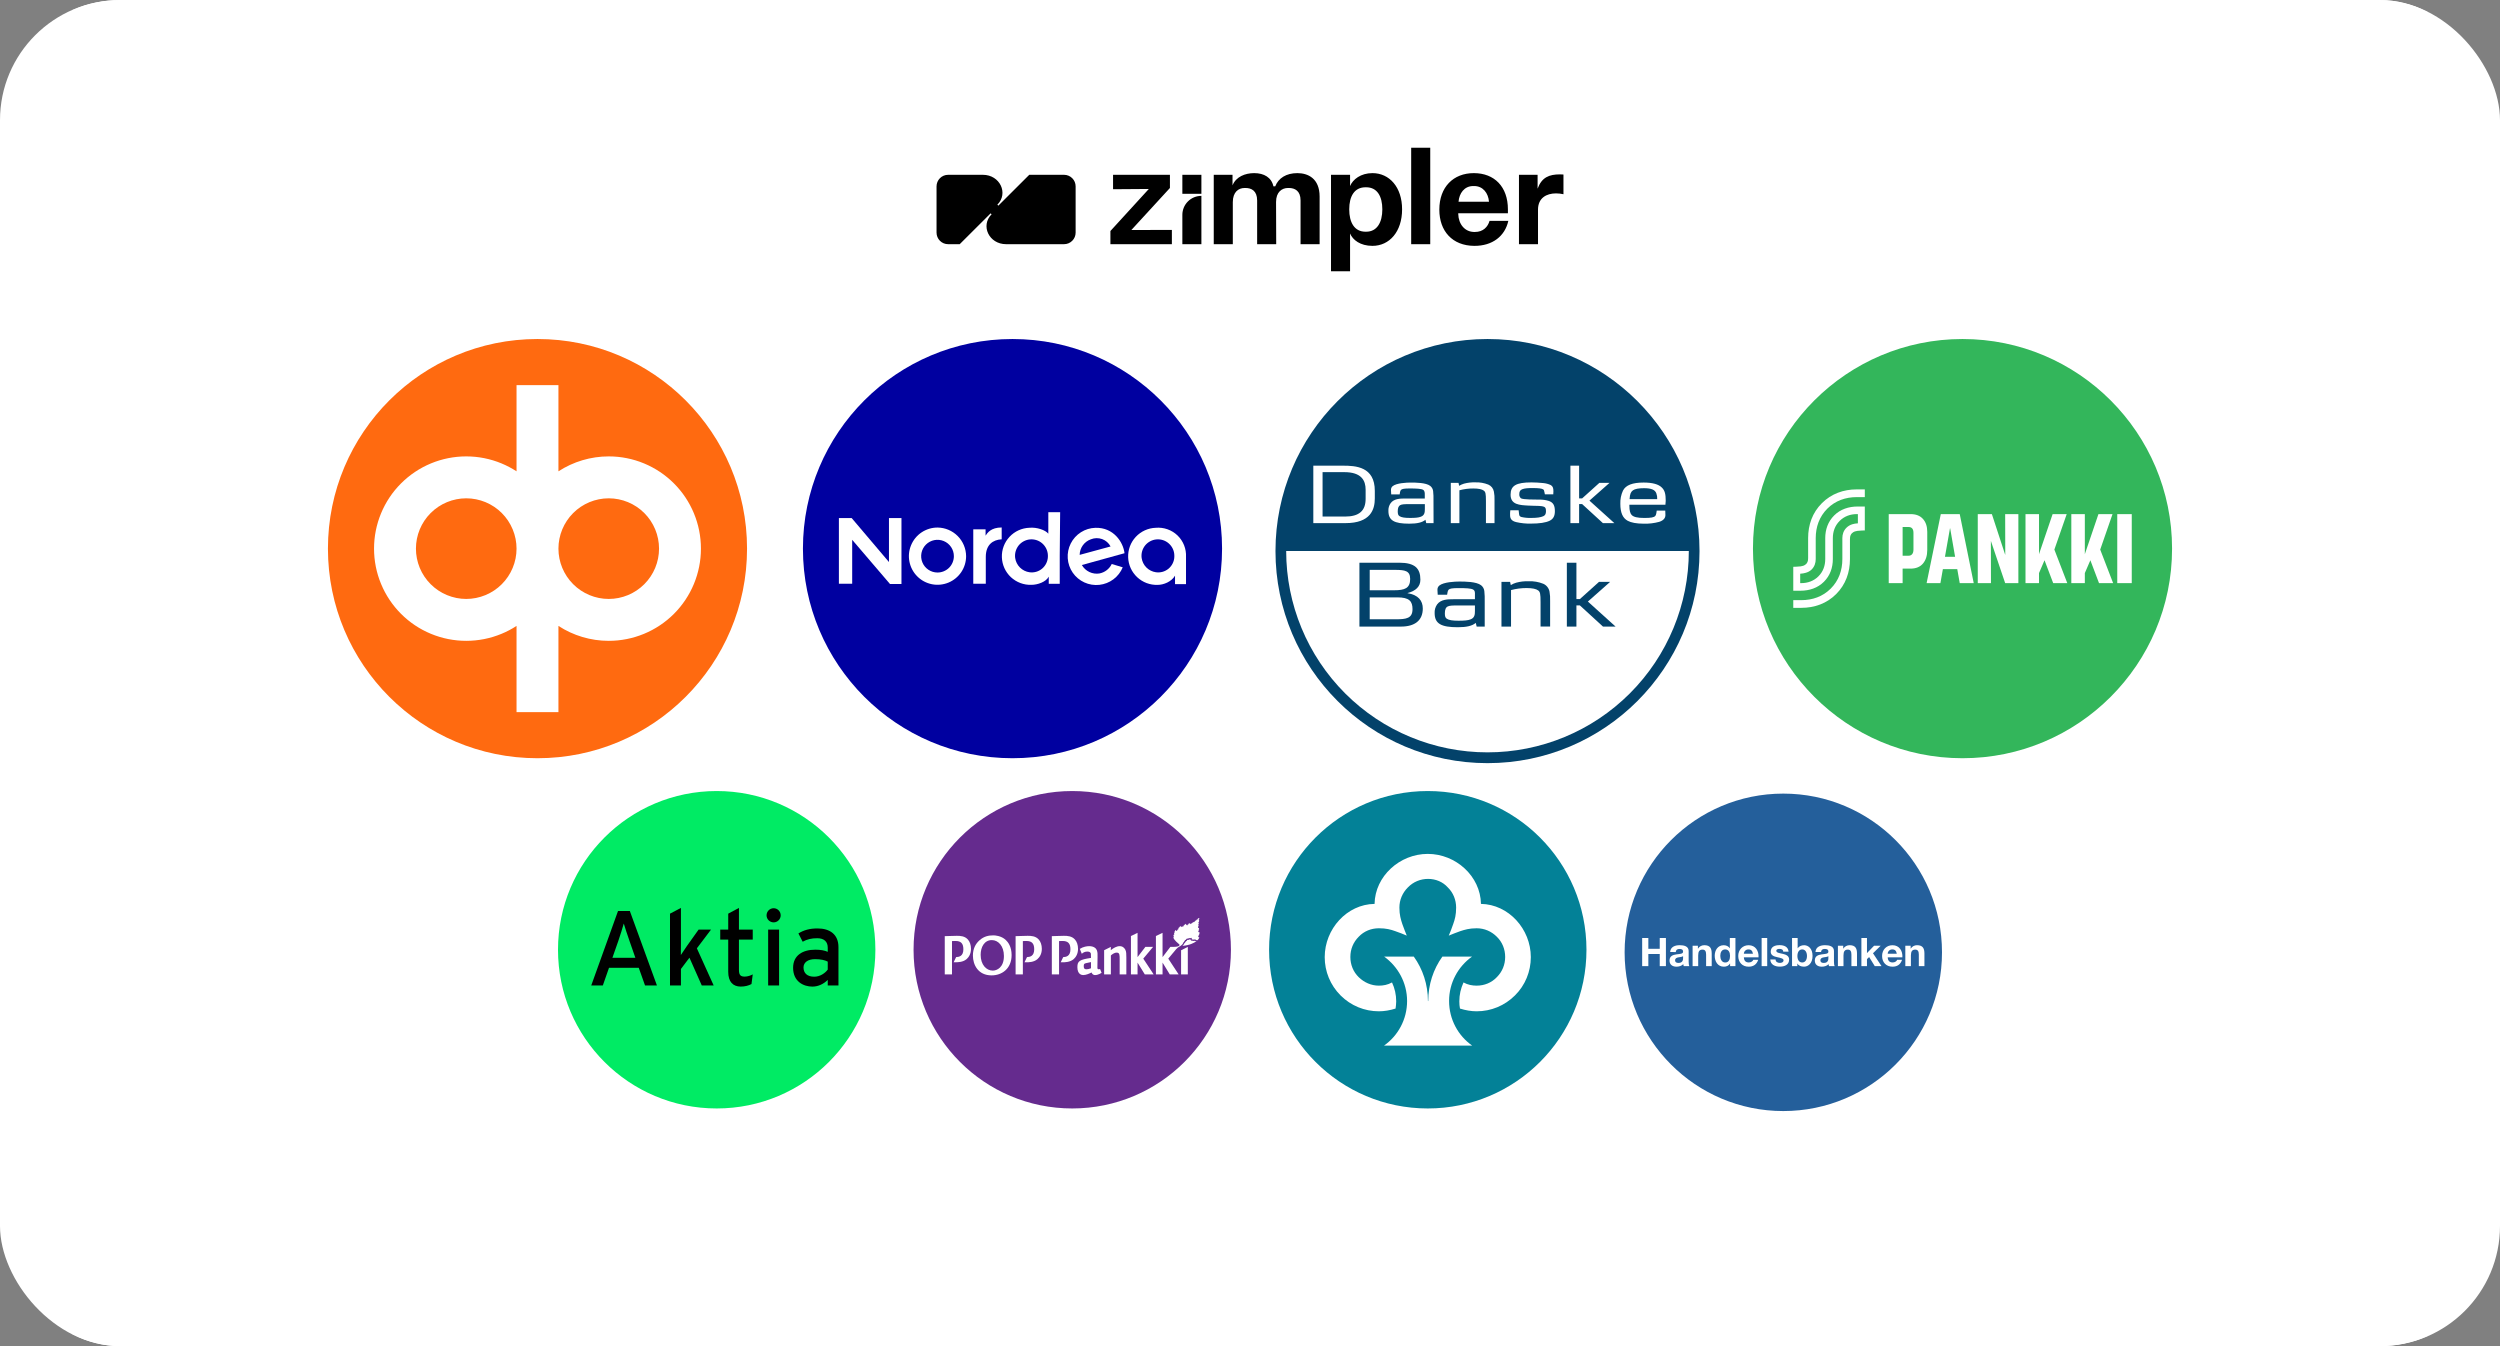
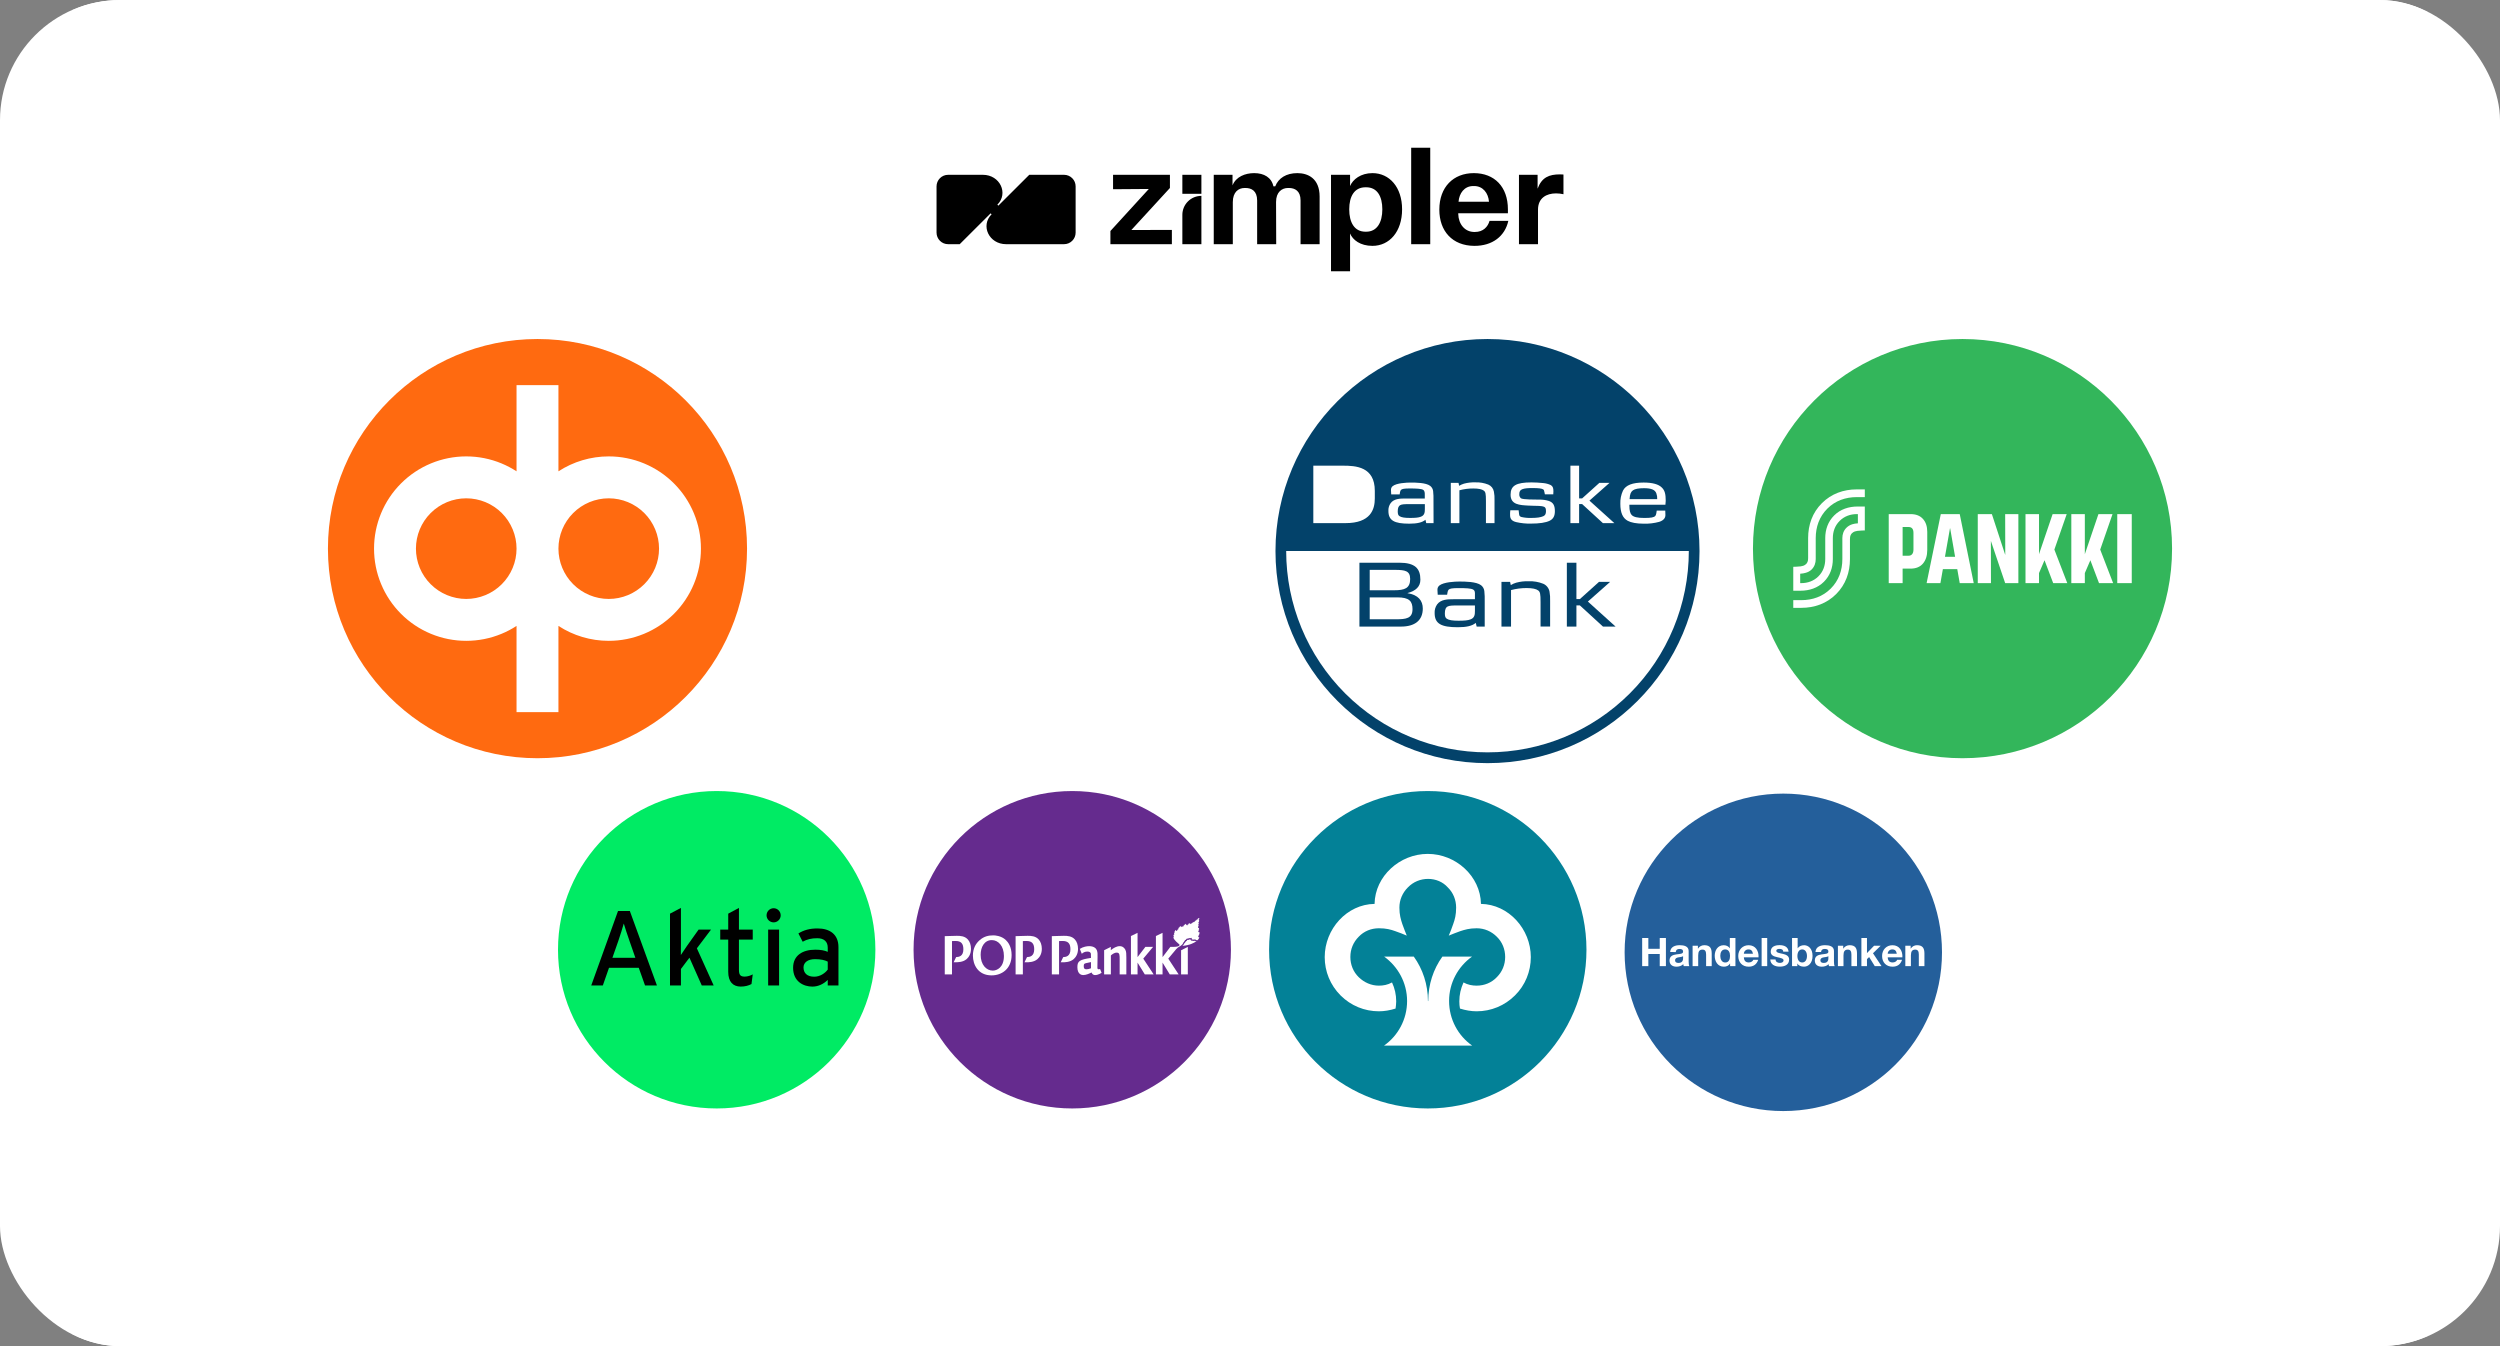
<svg xmlns="http://www.w3.org/2000/svg" width="104" height="56" viewBox="0 0 104 56" fill="none">
  <rect x="0" y="0" width="104" height="56" fill="#808080" stroke="none" />
  <g clip-path="url(#clip0_3796_16773)">
    <rect width="104" height="56" rx="5" fill="white" />
    <g clip-path="url(#clip1_3796_16773)">
      <mask id="mask0_3796_16773" style="mask-type:luminance" maskUnits="userSpaceOnUse" x="3" y="-4" width="98" height="66">
        <path d="M101 -3.746H3V61.6H101V-3.746Z" fill="white" />
      </mask>
      <g mask="url(#mask0_3796_16773)">
        <path d="M101 -3.746H3V61.6H101V-3.746Z" fill="white" />
        <path d="M102.28 -3.746H3V61.6H102.28V-3.746Z" fill="white" />
        <path d="M44.746 7.753V9.677C44.746 9.805 44.696 9.927 44.605 10.017C44.514 10.108 44.392 10.158 44.264 10.158H41.853C41.142 10.158 40.779 9.385 41.25 8.915L41.21 8.875L39.924 10.158H39.442C39.314 10.158 39.191 10.108 39.101 10.017C39.011 9.927 38.96 9.805 38.96 9.677V7.753C38.96 7.625 39.011 7.503 39.101 7.413C39.191 7.322 39.314 7.272 39.442 7.272H40.889C41.598 7.272 41.962 8.045 41.491 8.515L41.531 8.555L42.817 7.272H44.264C44.392 7.272 44.514 7.322 44.605 7.413C44.696 7.503 44.746 7.625 44.746 7.753ZM48.669 7.82V7.272H46.303V7.872L47.791 7.861L46.193 9.61V10.158H48.75V9.564L47.064 9.569L48.669 7.82ZM53.97 7.202C53.507 7.202 53.183 7.41 53.05 7.751H52.974C52.894 7.381 52.581 7.202 52.176 7.202C51.794 7.202 51.418 7.353 51.273 7.711V7.272H50.492V10.158H51.285V8.409C51.285 7.988 51.522 7.82 51.777 7.82H51.811C52.06 7.82 52.297 7.936 52.297 8.34V10.158H53.09L53.084 8.403C53.084 7.988 53.327 7.82 53.582 7.82H53.617C53.866 7.82 54.103 7.941 54.103 8.334V10.158H54.896V8.178C54.896 7.416 54.404 7.202 53.97 7.202ZM58.327 8.709C58.327 9.639 57.8 10.228 57.094 10.228C56.585 10.228 56.273 9.979 56.163 9.714V11.284H55.37V7.272H56.163V7.739C56.279 7.462 56.608 7.202 57.094 7.202C57.795 7.202 58.327 7.78 58.327 8.709ZM57.505 8.709C57.505 8.167 57.291 7.791 56.834 7.791H56.805C56.342 7.791 56.128 8.167 56.128 8.709C56.128 9.252 56.342 9.639 56.805 9.639H56.834C57.285 9.639 57.505 9.252 57.505 8.709ZM58.705 10.158H59.498V6.146H58.705V10.158ZM61.965 9.188H62.746C62.607 9.823 62.087 10.233 61.328 10.228C60.42 10.222 59.876 9.616 59.876 8.721C59.876 7.78 60.461 7.202 61.311 7.202C62.167 7.202 62.729 7.768 62.729 8.709V8.871H60.663V8.9C60.675 9.333 60.941 9.65 61.334 9.65H61.357C61.699 9.65 61.895 9.437 61.965 9.188ZM60.675 8.392H61.942C61.913 8.034 61.693 7.739 61.323 7.739H61.288C60.912 7.739 60.703 8.045 60.675 8.392ZM64.895 7.254C64.444 7.254 64.138 7.376 63.964 7.849V7.272H63.189V10.158H63.981V8.721C63.981 8.236 64.334 8.045 64.728 8.045C64.849 8.045 64.93 8.057 65.04 8.08V7.26C65.017 7.26 64.953 7.254 64.895 7.254ZM49.186 8.938V10.158H49.978V8.148C49.768 8.148 49.566 8.231 49.418 8.379C49.269 8.528 49.186 8.729 49.186 8.938ZM49.186 8.062H49.978V7.272H49.186V8.062Z" fill="black" />
        <path d="M22.36 31.542C27.174 31.542 31.077 27.638 31.077 22.823C31.077 18.007 27.174 14.103 22.36 14.103C17.545 14.103 13.642 18.007 13.642 22.823C13.642 27.638 17.545 31.542 22.36 31.542Z" fill="white" />
        <path fill-rule="evenodd" clip-rule="evenodd" d="M31.077 22.823C31.077 27.638 27.174 31.542 22.36 31.542C17.545 31.542 13.642 27.638 13.642 22.823C13.642 18.007 17.545 14.103 22.36 14.103C27.174 14.103 31.077 18.007 31.077 22.823ZM21.488 16.021V19.607C21.291 19.479 21.082 19.369 20.863 19.278C20.398 19.085 19.899 18.986 19.395 18.986C18.892 18.986 18.393 19.085 17.927 19.278C17.462 19.471 17.039 19.754 16.683 20.11C16.327 20.466 16.044 20.889 15.852 21.355C15.659 21.82 15.56 22.319 15.56 22.823C15.56 23.327 15.659 23.826 15.852 24.291C16.044 24.756 16.327 25.179 16.683 25.536C17.039 25.892 17.462 26.175 17.927 26.367C18.393 26.56 18.892 26.659 19.395 26.659C19.899 26.659 20.398 26.56 20.863 26.367C21.082 26.277 21.291 26.167 21.488 26.038V29.624H23.231V26.038C23.849 26.441 24.575 26.659 25.323 26.659C26.341 26.659 27.317 26.255 28.036 25.536C28.755 24.816 29.159 23.84 29.159 22.823C29.159 21.805 28.755 20.829 28.036 20.11C27.317 19.39 26.341 18.986 25.323 18.986C24.575 18.986 23.849 19.205 23.231 19.607V16.021H21.488ZM25.323 20.73C24.769 20.73 24.236 20.951 23.844 21.343C23.452 21.735 23.231 22.268 23.231 22.823C23.231 23.378 23.452 23.91 23.844 24.302C24.236 24.695 24.769 24.916 25.323 24.916C25.878 24.916 26.411 24.695 26.803 24.302C27.195 23.91 27.416 23.378 27.416 22.823C27.416 22.268 27.195 21.735 26.803 21.343C26.411 20.951 25.878 20.73 25.323 20.73ZM21.328 22.022C21.434 22.276 21.488 22.548 21.488 22.823C21.488 23.098 21.434 23.37 21.328 23.624C21.223 23.878 21.069 24.108 20.875 24.302C20.681 24.497 20.45 24.651 20.196 24.756C19.942 24.861 19.67 24.916 19.395 24.916C19.121 24.916 18.849 24.861 18.595 24.756C18.341 24.651 18.11 24.497 17.916 24.302C17.722 24.108 17.567 23.878 17.462 23.624C17.357 23.37 17.303 23.098 17.303 22.823C17.303 22.548 17.357 22.276 17.462 22.022C17.567 21.768 17.722 21.537 17.916 21.343C18.11 21.149 18.341 20.994 18.595 20.889C18.849 20.784 19.121 20.73 19.395 20.73C19.67 20.73 19.942 20.784 20.196 20.889C20.45 20.994 20.681 21.149 20.875 21.343C21.069 21.537 21.223 21.768 21.328 22.022Z" fill="#FF6A10" />
-         <path d="M42.12 31.542C46.934 31.542 50.838 27.638 50.838 22.823C50.838 18.007 46.934 14.103 42.12 14.103C37.305 14.103 33.402 18.007 33.402 22.823C33.402 27.638 37.305 31.542 42.12 31.542Z" fill="#0000A0" />
        <path d="M48.077 21.956C47.762 21.967 47.464 22.103 47.249 22.333C47.034 22.563 46.92 22.87 46.931 23.185C46.941 23.499 47.077 23.797 47.307 24.012C47.537 24.227 47.843 24.342 48.158 24.331C48.404 24.331 48.731 24.203 48.881 23.948V24.299H49.338V23.168C49.346 23.003 49.319 22.837 49.258 22.683C49.197 22.529 49.103 22.389 48.984 22.274C48.864 22.159 48.721 22.072 48.565 22.017C48.408 21.962 48.242 21.941 48.077 21.956ZM48.852 23.168C48.849 23.262 48.825 23.354 48.783 23.438C48.742 23.522 48.683 23.596 48.611 23.657C48.539 23.717 48.455 23.761 48.365 23.787C48.275 23.812 48.18 23.819 48.087 23.806C47.937 23.785 47.797 23.715 47.69 23.608C47.583 23.501 47.513 23.361 47.492 23.211C47.48 23.119 47.486 23.026 47.511 22.937C47.536 22.848 47.578 22.765 47.636 22.692C47.694 22.62 47.766 22.561 47.848 22.517C47.929 22.473 48.019 22.447 48.111 22.439C48.203 22.431 48.296 22.442 48.384 22.471C48.471 22.5 48.553 22.546 48.622 22.608C48.691 22.669 48.747 22.743 48.787 22.827C48.827 22.91 48.849 23.001 48.852 23.094V23.168Z" fill="white" />
        <path d="M45.569 21.957C45.355 21.963 45.146 22.027 44.966 22.142C44.785 22.257 44.639 22.419 44.543 22.61C44.446 22.801 44.403 23.015 44.418 23.228C44.433 23.442 44.505 23.648 44.626 23.824C44.748 24 44.915 24.14 45.11 24.229C45.304 24.318 45.519 24.353 45.732 24.33C45.945 24.307 46.148 24.227 46.319 24.099C46.49 23.971 46.624 23.798 46.706 23.601L46.249 23.462C46.2 23.563 46.128 23.651 46.04 23.719C45.951 23.788 45.848 23.834 45.738 23.856C45.595 23.879 45.448 23.858 45.317 23.795C45.186 23.732 45.077 23.631 45.005 23.505L46.78 23.014C46.727 22.552 46.323 21.935 45.569 21.957ZM44.914 23.083C44.916 22.94 44.962 22.802 45.045 22.686C45.129 22.57 45.246 22.482 45.381 22.435C45.53 22.374 45.696 22.371 45.848 22.426C45.999 22.481 46.124 22.59 46.2 22.733L44.914 23.083Z" fill="white" />
        <path d="M41.67 22.435V21.943C41.224 21.943 41.075 22.167 41 22.283V22.02H40.488V24.284H41.009V23.168C41.009 22.658 41.306 22.454 41.67 22.435Z" fill="white" />
        <path d="M36.981 23.381L35.43 21.552H34.898V24.284H35.451V22.456L37.023 24.294H37.501V21.552H36.981V23.381Z" fill="white" />
-         <path d="M44.102 21.308H43.61V22.201C43.493 22.052 43.132 21.925 42.824 21.955C42.509 21.966 42.211 22.101 41.996 22.332C41.782 22.562 41.667 22.868 41.678 23.183C41.689 23.498 41.824 23.796 42.054 24.011C42.285 24.225 42.591 24.34 42.906 24.329C43.161 24.329 43.511 24.212 43.628 23.989V24.287H44.085V23.115L44.102 21.308ZM43.592 23.168C43.588 23.262 43.564 23.354 43.522 23.438C43.481 23.522 43.422 23.596 43.35 23.657C43.278 23.717 43.194 23.761 43.104 23.787C43.014 23.812 42.919 23.819 42.826 23.806C42.676 23.785 42.537 23.715 42.429 23.608C42.322 23.5 42.252 23.361 42.231 23.211C42.219 23.119 42.225 23.026 42.25 22.937C42.275 22.848 42.318 22.765 42.375 22.692C42.433 22.62 42.505 22.561 42.587 22.517C42.668 22.474 42.758 22.447 42.85 22.439C42.942 22.431 43.035 22.442 43.123 22.471C43.211 22.5 43.292 22.546 43.361 22.608C43.43 22.669 43.486 22.744 43.526 22.827C43.566 22.911 43.588 23.001 43.592 23.094V23.168Z" fill="white" />
        <path d="M39 21.946C38.765 21.946 38.535 22.016 38.339 22.146C38.143 22.277 37.991 22.463 37.901 22.681C37.81 22.898 37.787 23.138 37.833 23.369C37.879 23.599 37.992 23.812 38.159 23.978C38.325 24.145 38.537 24.258 38.768 24.304C38.999 24.35 39.238 24.326 39.456 24.236C39.673 24.146 39.859 23.993 39.99 23.798C40.121 23.602 40.19 23.372 40.19 23.136C40.187 22.821 40.061 22.52 39.839 22.298C39.616 22.075 39.315 21.949 39 21.946ZM39 23.817C38.866 23.817 38.734 23.777 38.622 23.702C38.51 23.627 38.423 23.521 38.372 23.397C38.32 23.272 38.307 23.136 38.333 23.004C38.359 22.872 38.424 22.75 38.519 22.655C38.614 22.56 38.736 22.495 38.867 22.469C38.999 22.443 39.136 22.456 39.261 22.508C39.385 22.559 39.491 22.646 39.566 22.758C39.641 22.87 39.681 23.002 39.681 23.136C39.681 23.226 39.663 23.314 39.629 23.397C39.595 23.48 39.545 23.555 39.482 23.618C39.419 23.681 39.343 23.731 39.261 23.765C39.178 23.799 39.09 23.817 39 23.817Z" fill="white" />
        <path d="M81.64 31.542C86.455 31.542 90.358 27.638 90.358 22.823C90.358 18.007 86.455 14.103 81.64 14.103C76.826 14.103 72.923 18.007 72.923 22.823C72.923 27.638 76.826 31.542 81.64 31.542Z" fill="#33B65B" />
        <path d="M79.546 23.052C79.582 23.008 79.6 22.945 79.6 22.863V22.17C79.6 22.006 79.533 21.924 79.399 21.924H79.149V23.118H79.395C79.46 23.118 79.511 23.096 79.546 23.052ZM79.481 21.387C79.703 21.387 79.873 21.453 79.993 21.586C80.114 21.719 80.174 21.898 80.174 22.125V22.88C80.174 23.115 80.114 23.303 79.995 23.444C79.876 23.584 79.704 23.655 79.477 23.655H79.149V24.258H78.571V21.387H79.481Z" fill="white" />
        <path d="M81.127 21.978H81.119L80.91 23.163H81.332L81.127 21.978ZM81.525 21.387L82.107 24.258H81.525L81.422 23.675H80.824L80.721 24.258H80.147L80.737 21.387H81.525Z" fill="white" />
        <path d="M82.862 21.387L83.415 23.077H83.419L83.415 21.387H83.964V24.258H83.415L82.824 22.511H82.82L82.824 24.258H82.275V21.387H82.862Z" fill="white" />
        <path d="M84.823 21.387V23.056L84.863 22.933L85.389 21.387H85.975L85.462 22.863L85.999 24.258H85.413L85.052 23.306L84.823 23.84V24.258H84.261V21.387H84.823Z" fill="white" />
        <path d="M86.729 21.387V23.056L86.77 22.933L87.295 21.387H87.881L87.369 22.863L87.906 24.258H87.319L86.959 23.306L86.729 23.84V24.258H86.167V21.387H86.729Z" fill="white" />
        <path d="M88.681 24.258H88.078V21.387H88.681V24.258Z" fill="white" />
        <path d="M76.018 21.159C76.351 20.826 76.782 20.68 77.238 20.68H77.576V20.359H77.236C76.694 20.359 76.184 20.538 75.791 20.932C75.394 21.328 75.218 21.834 75.218 22.387V23.216C75.218 23.247 75.216 23.285 75.211 23.311C75.199 23.373 75.174 23.424 75.133 23.465C75.095 23.502 75.05 23.524 75.016 23.536C74.986 23.547 74.948 23.555 74.908 23.561C74.818 23.574 74.6 23.579 74.6 23.579V24.574H74.895C75.271 24.574 75.616 24.46 75.875 24.202C76.133 23.944 76.246 23.614 76.246 23.258V22.387C76.246 22.119 76.331 21.867 76.529 21.67C76.727 21.473 76.978 21.387 77.242 21.387H77.288V21.77C77.198 21.776 77.135 21.785 77.053 21.81C76.966 21.838 76.884 21.883 76.812 21.954C76.691 22.074 76.642 22.228 76.642 22.387V23.258C76.642 23.724 76.493 24.152 76.158 24.486C75.825 24.82 75.394 24.966 74.938 24.966H74.6V25.286H74.94C75.482 25.286 75.992 25.107 76.385 24.713C76.781 24.317 76.958 23.811 76.958 23.258V22.429C76.958 22.398 76.961 22.36 76.965 22.334C76.977 22.272 77.002 22.221 77.044 22.18C77.081 22.143 77.126 22.122 77.16 22.109C77.19 22.099 77.228 22.09 77.268 22.084C77.358 22.071 77.576 22.066 77.576 22.066V21.071H77.281C76.905 21.071 76.559 21.185 76.301 21.443C76.043 21.701 75.93 22.031 75.93 22.387V23.258C75.93 23.526 75.845 23.778 75.647 23.975C75.449 24.172 75.198 24.258 74.934 24.258H74.888V23.867C74.978 23.861 75.047 23.85 75.123 23.827C75.21 23.801 75.292 23.762 75.364 23.691C75.485 23.571 75.534 23.417 75.534 23.258V22.387C75.534 21.922 75.683 21.494 76.018 21.159Z" fill="white" />
        <path d="M59.395 46.112C63.041 46.112 65.997 43.156 65.997 39.51C65.997 35.863 63.041 32.907 59.395 32.907C55.749 32.907 52.794 35.863 52.794 39.51C52.794 43.156 55.749 46.112 59.395 46.112Z" fill="#038197" />
        <path fill-rule="evenodd" clip-rule="evenodd" d="M59.402 41.643C59.402 40.956 59.188 40.316 58.815 39.796H57.582C58.155 40.21 58.535 40.883 58.535 41.643C58.535 42.41 58.155 43.09 57.575 43.497H61.242C60.662 43.09 60.282 42.41 60.282 41.643C60.282 40.883 60.655 40.21 61.235 39.796H60.002C59.628 40.316 59.415 40.956 59.415 41.643H59.402Z" fill="white" />
        <path fill-rule="evenodd" clip-rule="evenodd" d="M59.408 36.562C59.095 36.562 58.795 36.682 58.568 36.916C58.342 37.142 58.215 37.436 58.215 37.756C58.215 38.062 58.275 38.249 58.335 38.436C58.402 38.623 58.462 38.776 58.522 38.922C58.375 38.863 58.228 38.796 58.042 38.736C57.855 38.669 57.668 38.616 57.362 38.616C57.042 38.616 56.742 38.736 56.522 38.969C56.295 39.196 56.175 39.489 56.175 39.809C56.175 40.129 56.295 40.429 56.522 40.65C56.748 40.87 57.042 41.003 57.362 41.003C57.542 41.003 57.728 40.97 57.908 40.87C58.022 41.116 58.082 41.376 58.082 41.656C58.082 41.763 58.068 41.863 58.055 41.956C57.822 42.03 57.588 42.07 57.362 42.07C56.762 42.07 56.195 41.836 55.768 41.41C55.342 40.983 55.108 40.416 55.108 39.816C55.108 38.642 56.035 37.616 57.182 37.602C57.202 36.449 58.228 35.522 59.395 35.522C60.562 35.522 61.588 36.449 61.608 37.602C62.761 37.622 63.682 38.649 63.682 39.816C63.682 40.416 63.448 40.99 63.022 41.41C62.595 41.836 62.028 42.07 61.428 42.07C61.202 42.07 60.968 42.03 60.735 41.956C60.715 41.856 60.708 41.763 60.708 41.656C60.708 41.376 60.768 41.123 60.882 40.87C61.062 40.97 61.248 41.003 61.428 41.003C61.748 41.003 62.048 40.883 62.268 40.65C62.495 40.423 62.615 40.129 62.615 39.809C62.615 39.489 62.495 39.189 62.268 38.969C62.042 38.742 61.748 38.616 61.428 38.616C61.122 38.616 60.935 38.676 60.748 38.736C60.562 38.803 60.408 38.863 60.268 38.922C60.328 38.776 60.395 38.623 60.455 38.436C60.522 38.249 60.575 38.062 60.575 37.756C60.575 37.436 60.455 37.136 60.228 36.916C60.028 36.689 59.728 36.562 59.408 36.562Z" fill="white" />
        <path d="M29.815 46.112C33.461 46.112 36.416 43.156 36.416 39.51C36.416 35.863 33.461 32.907 29.815 32.907C26.169 32.907 23.213 35.863 23.213 39.51C23.213 43.156 26.169 46.112 29.815 46.112Z" fill="#00EB64" />
        <path fill-rule="evenodd" clip-rule="evenodd" d="M27.328 40.994L26.201 37.897H25.71L24.596 40.994H25.078L25.335 40.26H26.572L26.833 40.994H27.328ZM26.431 39.844H25.476L25.724 39.136C25.803 38.906 25.914 38.552 25.949 38.419C25.984 38.552 26.108 38.91 26.183 39.131L26.431 39.844Z" fill="black" />
        <path d="M29.688 40.994L28.99 39.45L29.578 38.672H29.061L28.579 39.349C28.504 39.459 28.384 39.636 28.323 39.729C28.323 39.614 28.327 39.375 28.327 39.233V37.769L27.872 38.008V40.994H28.327V40.309L28.681 39.84L29.193 40.994H29.688Z" fill="black" />
        <path d="M31.314 40.534C31.23 40.582 31.098 40.627 30.979 40.627C30.811 40.627 30.74 40.565 30.74 40.348V39.087H31.314V38.671H30.74V37.769L30.294 38.008V38.671H29.962V39.087H30.294V40.428C30.294 40.843 30.492 41.042 30.815 41.042C30.996 41.042 31.151 40.998 31.262 40.936L31.314 40.534Z" fill="black" />
        <path fill-rule="evenodd" clip-rule="evenodd" d="M32.477 38.079C32.477 37.915 32.344 37.782 32.185 37.782C32.021 37.782 31.889 37.915 31.889 38.079C31.889 38.238 32.021 38.371 32.185 38.371C32.344 38.371 32.477 38.238 32.477 38.079ZM32.41 40.994V38.672H31.955V40.994H32.41Z" fill="black" />
        <path fill-rule="evenodd" clip-rule="evenodd" d="M34.88 40.994V39.401C34.88 38.875 34.527 38.623 34.01 38.623C33.682 38.623 33.435 38.693 33.214 38.831L33.391 39.176C33.572 39.074 33.758 39.03 33.996 39.03C34.279 39.03 34.434 39.171 34.434 39.423V39.596C34.306 39.538 34.133 39.507 33.917 39.507C33.391 39.507 32.993 39.742 32.993 40.26C32.993 40.83 33.422 41.043 33.797 41.043C34.049 41.043 34.275 40.923 34.434 40.764V40.994H34.88ZM34.434 40.335C34.328 40.481 34.116 40.631 33.873 40.631C33.572 40.631 33.426 40.476 33.426 40.246C33.426 40.034 33.612 39.901 33.904 39.901C34.151 39.901 34.31 39.941 34.434 40.003V40.335Z" fill="black" />
        <path d="M44.605 46.112C48.251 46.112 51.207 43.156 51.207 39.51C51.207 35.863 48.251 32.907 44.605 32.907C40.959 32.907 38.004 35.863 38.004 39.51C38.004 43.156 40.959 46.112 44.605 46.112Z" fill="#652B8E" />
        <path d="M49.75 39.145C49.75 39.145 49.71 39.154 49.705 39.149C49.706 39.148 49.707 39.147 49.708 39.146C49.707 39.145 49.706 39.144 49.705 39.143C49.703 39.14 49.701 39.137 49.699 39.134C49.683 39.141 49.67 39.145 49.656 39.145C49.644 39.145 49.632 39.14 49.623 39.132C49.616 39.136 49.607 39.139 49.596 39.139C49.586 39.139 49.576 39.136 49.568 39.131C49.556 39.128 49.545 39.121 49.538 39.11C49.535 39.106 49.529 39.095 49.526 39.081C49.518 39.085 49.51 39.087 49.502 39.087C49.494 39.087 49.486 39.085 49.479 39.081C49.475 39.079 49.472 39.078 49.469 39.076L49.469 39.077C49.467 39.079 49.466 39.082 49.464 39.084C49.454 39.097 49.44 39.104 49.424 39.104C49.422 39.104 49.419 39.104 49.416 39.103C49.41 39.102 49.402 39.1 49.392 39.096L49.39 39.098C49.389 39.1 49.388 39.102 49.386 39.105C49.38 39.133 49.365 39.145 49.352 39.15C49.347 39.151 49.342 39.153 49.336 39.153C49.335 39.16 49.332 39.169 49.326 39.177C49.321 39.182 49.316 39.187 49.31 39.19C49.306 39.206 49.297 39.22 49.283 39.232C49.279 39.236 49.275 39.239 49.27 39.241C49.264 39.257 49.255 39.275 49.241 39.295C49.228 39.312 49.212 39.33 49.19 39.348C49.478 39.326 49.681 39.228 49.768 39.152C49.777 39.144 49.764 39.153 49.75 39.145Z" fill="white" />
        <path d="M49.895 38.88C49.874 38.88 49.873 38.863 49.873 38.863C49.873 38.863 49.919 38.812 49.906 38.814C49.899 38.814 49.898 38.813 49.898 38.813C49.898 38.813 49.903 38.768 49.886 38.775C49.869 38.782 49.863 38.781 49.863 38.781C49.863 38.781 49.854 38.764 49.859 38.761C49.864 38.757 49.836 38.757 49.836 38.757C49.836 38.757 49.896 38.692 49.869 38.699C49.854 38.702 49.852 38.692 49.852 38.692C49.852 38.692 49.864 38.686 49.872 38.678C49.883 38.668 49.89 38.657 49.883 38.657C49.872 38.658 49.868 38.653 49.868 38.653C49.868 38.653 49.894 38.597 49.88 38.601C49.845 38.615 49.839 38.602 49.839 38.602C49.839 38.602 49.851 38.558 49.848 38.555C49.845 38.552 49.83 38.552 49.84 38.545C49.85 38.538 49.862 38.517 49.861 38.514C49.859 38.512 49.849 38.519 49.856 38.506C49.863 38.492 49.868 38.466 49.865 38.466C49.849 38.468 49.84 38.454 49.84 38.454C49.84 38.454 49.877 38.418 49.876 38.396C49.875 38.394 49.833 38.392 49.841 38.387C49.869 38.371 49.886 38.343 49.886 38.337C49.886 38.332 49.863 38.335 49.867 38.33C49.887 38.32 49.88 38.292 49.886 38.281C49.883 38.276 49.867 38.276 49.867 38.276C49.867 38.276 49.862 38.261 49.872 38.252C49.886 38.24 49.893 38.222 49.889 38.222C49.868 38.222 49.889 38.206 49.891 38.204C49.892 38.201 49.906 38.186 49.898 38.187C49.877 38.187 49.844 38.206 49.844 38.206C49.844 38.206 49.838 38.197 49.836 38.2C49.836 38.206 49.832 38.221 49.825 38.233C49.816 38.247 49.803 38.258 49.803 38.258C49.803 38.258 49.79 38.241 49.789 38.244C49.789 38.248 49.785 38.258 49.779 38.268C49.772 38.279 49.762 38.288 49.762 38.288C49.762 38.288 49.756 38.28 49.755 38.284C49.757 38.292 49.749 38.305 49.749 38.305C49.749 38.305 49.734 38.284 49.732 38.287C49.729 38.288 49.734 38.286 49.717 38.319C49.71 38.333 49.695 38.342 49.695 38.342C49.695 38.342 49.689 38.33 49.686 38.335C49.685 38.357 49.662 38.372 49.662 38.372C49.662 38.372 49.641 38.358 49.643 38.35C49.63 38.351 49.622 38.373 49.608 38.388C49.593 38.403 49.578 38.412 49.578 38.412C49.577 38.41 49.575 38.4 49.567 38.4C49.564 38.422 49.541 38.447 49.541 38.447C49.541 38.447 49.531 38.423 49.526 38.427C49.522 38.431 49.512 38.432 49.512 38.432C49.512 38.432 49.511 38.416 49.506 38.413C49.499 38.408 49.498 38.396 49.495 38.4C49.491 38.404 49.484 38.412 49.476 38.418C49.468 38.424 49.457 38.428 49.457 38.428C49.457 38.428 49.446 38.407 49.445 38.414C49.445 38.418 49.442 38.435 49.437 38.446C49.431 38.46 49.422 38.468 49.422 38.468C49.422 38.468 49.407 38.455 49.407 38.459C49.408 38.461 49.398 38.472 49.396 38.483C49.394 38.496 49.381 38.502 49.381 38.502C49.381 38.502 49.38 38.496 49.377 38.49C49.374 38.485 49.369 38.48 49.369 38.48C49.368 38.481 49.365 38.483 49.363 38.484C49.359 38.486 49.356 38.487 49.356 38.487C49.356 38.48 49.352 38.465 49.344 38.452C49.339 38.442 49.327 38.425 49.324 38.43C49.319 38.435 49.315 38.443 49.31 38.447C49.302 38.454 49.295 38.456 49.295 38.456C49.295 38.456 49.29 38.447 49.285 38.451C49.283 38.46 49.282 38.468 49.279 38.475C49.276 38.484 49.27 38.492 49.268 38.491C49.265 38.49 49.254 38.475 49.25 38.48C49.246 38.481 49.246 38.502 49.239 38.516C49.23 38.534 49.216 38.55 49.216 38.55C49.216 38.55 49.215 38.546 49.212 38.541C49.208 38.536 49.202 38.526 49.2 38.531C49.199 38.536 49.191 38.546 49.183 38.554C49.174 38.563 49.163 38.569 49.163 38.569C49.163 38.569 49.155 38.556 49.157 38.551C49.16 38.545 49.153 38.547 49.153 38.547C49.153 38.547 49.149 38.547 49.146 38.55C49.143 38.554 49.141 38.556 49.141 38.556C49.141 38.556 49.129 38.541 49.121 38.533C49.113 38.526 49.11 38.525 49.107 38.528C49.094 38.537 49.096 38.542 49.079 38.55C49.061 38.56 49.05 38.598 49.05 38.598C49.05 38.598 49.046 38.595 49.041 38.594C49.038 38.593 49.034 38.593 49.031 38.593C49.018 38.595 49.028 38.619 49.023 38.634C49.017 38.657 49.006 38.676 49.006 38.676C49.006 38.676 48.993 38.663 48.984 38.667C48.983 38.675 48.98 38.687 48.975 38.698C48.968 38.714 48.959 38.727 48.959 38.727C48.948 38.728 48.933 38.72 48.921 38.71C48.908 38.699 48.905 38.681 48.895 38.683C48.893 38.711 48.871 38.749 48.871 38.749C48.871 38.749 48.862 38.745 48.855 38.751C48.854 38.76 48.859 38.763 48.859 38.782C48.859 38.8 48.858 38.816 48.858 38.816C48.858 38.816 48.848 38.807 48.838 38.816C48.853 38.849 48.844 38.893 48.844 38.893C48.844 38.893 48.831 38.886 48.815 38.891C48.809 38.905 48.821 38.926 48.827 38.946C48.832 38.964 48.83 38.983 48.83 38.983C48.83 38.983 48.817 38.986 48.811 38.994C48.826 39.102 49.023 39.253 49.051 39.28C49.063 39.291 49.063 39.29 49.069 39.301C49.077 39.328 49.035 39.356 49.034 39.357C49.034 39.357 48.979 39.39 48.815 39.39H48.687L48.362 39.816V38.806L48.086 38.939V40.536H48.362V40.044L48.663 40.536H49.032L48.6 39.879L48.933 39.48C48.999 39.406 49.079 39.37 49.109 39.351C49.221 39.282 49.232 39.194 49.232 39.194C49.232 39.194 49.242 39.186 49.244 39.192C49.246 39.197 49.25 39.196 49.25 39.196C49.251 39.195 49.264 39.185 49.262 39.172C49.262 39.172 49.257 39.15 49.262 39.148C49.267 39.145 49.27 39.149 49.276 39.149C49.282 39.148 49.287 39.146 49.287 39.146C49.288 39.145 49.284 39.13 49.286 39.126C49.286 39.126 49.29 39.127 49.291 39.115C49.292 39.103 49.299 39.098 49.299 39.098C49.299 39.098 49.316 39.097 49.325 39.101C49.334 39.105 49.334 39.103 49.334 39.103C49.338 39.103 49.338 39.089 49.341 39.084C49.348 39.074 49.346 39.068 49.359 39.059C49.377 39.048 49.387 39.039 49.387 39.039C49.387 39.039 49.398 39.041 49.404 39.047C49.411 39.052 49.424 39.055 49.424 39.055C49.424 39.055 49.434 39.037 49.448 39.028C49.463 39.019 49.479 39.019 49.479 39.019C49.479 39.019 49.481 39.019 49.484 39.025C49.488 39.03 49.502 39.038 49.502 39.038C49.502 39.038 49.51 39.026 49.535 39.02C49.56 39.014 49.575 39.013 49.577 39.016C49.579 39.018 49.578 39.046 49.574 39.06C49.571 39.071 49.579 39.083 49.579 39.083C49.579 39.083 49.582 39.08 49.584 39.08C49.586 39.079 49.589 39.077 49.591 39.077C49.591 39.077 49.59 39.082 49.591 39.084C49.593 39.086 49.594 39.089 49.594 39.089C49.594 39.089 49.596 39.092 49.605 39.086C49.615 39.08 49.642 39.074 49.645 39.074C49.647 39.074 49.639 39.083 49.644 39.085C49.648 39.087 49.656 39.095 49.656 39.095C49.663 39.095 49.673 39.093 49.691 39.083C49.708 39.073 49.719 39.071 49.722 39.071C49.724 39.071 49.719 39.082 49.723 39.084C49.728 39.086 49.737 39.086 49.739 39.086C49.74 39.086 49.737 39.093 49.739 39.093C49.741 39.093 49.737 39.094 49.739 39.096C49.74 39.098 49.737 39.105 49.742 39.11C49.747 39.116 49.787 39.106 49.787 39.106C49.797 39.128 49.82 39.106 49.833 39.097C49.833 39.095 49.833 39.086 49.842 39.081C49.868 39.065 49.884 39.045 49.874 39.049C49.864 39.052 49.863 39.042 49.863 39.042C49.872 39.032 49.903 38.994 49.89 38.99C49.867 38.999 49.857 38.996 49.857 38.996C49.857 38.996 49.871 38.992 49.864 38.971C49.863 38.969 49.826 38.969 49.839 38.957C49.847 38.949 49.861 38.931 49.857 38.932C49.847 38.935 49.846 38.923 49.846 38.923C49.846 38.923 49.859 38.922 49.874 38.911C49.889 38.898 49.903 38.88 49.895 38.88Z" fill="white" />
        <path d="M42.752 38.93C42.585 38.93 42.373 38.944 42.249 38.944V40.536H42.551V40.025L42.551 39.808C42.551 39.808 42.551 39.808 42.551 39.808L42.551 39.148C42.585 39.148 42.644 39.145 42.698 39.145C42.917 39.145 43.023 39.242 43.023 39.49C43.023 39.782 42.839 39.812 42.723 39.815L42.62 40.029C42.644 40.03 42.67 40.031 42.7 40.031C42.785 40.031 43.004 40.031 43.154 39.903C43.251 39.819 43.34 39.68 43.34 39.471C43.34 39.31 43.29 39.172 43.212 39.085C43.082 38.938 42.898 38.93 42.752 38.93Z" fill="white" />
        <path d="M41.3 40.377C41.033 40.377 40.795 40.134 40.795 39.72C40.795 39.399 40.949 39.108 41.26 39.108C41.525 39.108 41.763 39.351 41.763 39.77C41.763 40.245 41.474 40.377 41.3 40.377ZM41.84 39.103C41.651 38.924 41.384 38.911 41.331 38.911C41.135 38.911 40.936 38.944 40.742 39.121C40.581 39.267 40.473 39.467 40.473 39.752C40.473 40.132 40.687 40.576 41.251 40.576C41.673 40.576 42.083 40.303 42.083 39.73C42.083 39.381 41.933 39.189 41.84 39.103Z" fill="white" />
        <path d="M39.805 38.93C39.638 38.93 39.426 38.944 39.302 38.944V40.536H39.603V40.04L39.603 39.765L39.603 39.148C39.638 39.148 39.697 39.145 39.751 39.145C39.97 39.145 40.076 39.242 40.076 39.49C40.076 39.782 39.892 39.812 39.775 39.815L39.672 40.029C39.697 40.03 39.722 40.03 39.753 40.03C39.838 40.03 40.057 40.03 40.206 39.903C40.304 39.819 40.393 39.68 40.393 39.471C40.393 39.31 40.343 39.172 40.265 39.085C40.135 38.938 39.95 38.93 39.805 38.93Z" fill="white" />
        <path d="M47.969 39.39H47.648L47.322 39.815V38.806L47.047 38.939V40.536H47.322V40.044L47.624 40.536H47.992L47.56 39.879L47.969 39.39Z" fill="white" />
        <path d="M49.133 40.536H49.413V39.39L49.133 39.531V40.536Z" fill="white" />
        <path d="M46.581 39.36C46.448 39.36 46.318 39.439 46.208 39.528L46.212 39.39L45.932 39.529V40.536H46.212V39.748C46.249 39.713 46.346 39.629 46.455 39.629C46.578 39.629 46.578 39.727 46.578 39.911V40.536H46.856V39.833C46.856 39.694 46.856 39.588 46.813 39.507C46.78 39.444 46.709 39.36 46.581 39.36Z" fill="white" />
        <path d="M44.718 39.085C44.588 38.938 44.404 38.93 44.259 38.93C44.092 38.93 43.879 38.944 43.756 38.944V40.536H44.057V40.04L44.057 39.765L44.057 39.148C44.092 39.148 44.15 39.145 44.205 39.145C44.424 39.145 44.53 39.242 44.53 39.49C44.53 39.782 44.345 39.812 44.229 39.816L44.126 40.029C44.15 40.03 44.176 40.031 44.207 40.031C44.291 40.031 44.51 40.031 44.66 39.903C44.758 39.819 44.846 39.68 44.846 39.471C44.846 39.31 44.797 39.172 44.718 39.085Z" fill="white" />
        <path d="M45.385 40.281C45.294 40.311 45.26 40.322 45.197 40.322C45.11 40.322 45.084 40.286 45.084 40.194C45.084 40.102 45.103 40.088 45.171 40.069C45.188 40.063 45.277 40.042 45.385 40.023V40.281ZM45.702 40.322C45.652 40.322 45.65 40.286 45.652 40.221L45.658 39.811C45.661 39.691 45.661 39.615 45.628 39.528C45.6 39.455 45.509 39.36 45.309 39.36C45.226 39.36 45.064 39.38 44.92 39.474L45.003 39.679C45.047 39.635 45.119 39.585 45.236 39.585C45.262 39.585 45.32 39.588 45.357 39.626C45.385 39.656 45.385 39.686 45.385 39.849C44.913 39.922 44.819 39.977 44.819 40.232C44.819 40.531 44.995 40.563 45.058 40.563C45.181 40.563 45.303 40.506 45.409 40.455C45.426 40.495 45.457 40.563 45.557 40.563C45.685 40.563 45.819 40.474 45.826 40.471L45.826 40.47L45.763 40.313C45.743 40.318 45.723 40.322 45.702 40.322Z" fill="white" />
        <path d="M74.185 46.22C77.831 46.22 80.787 43.264 80.787 39.617C80.787 35.97 77.831 33.014 74.185 33.014C70.539 33.014 67.584 35.97 67.584 39.617C67.584 43.264 70.539 46.22 74.185 46.22Z" fill="#245F9B" />
        <path d="M68.314 39.02H68.571V39.47H69.045V39.02H69.302V40.191H69.045V39.686H68.571V40.191H68.314V39.02Z" fill="white" />
        <path d="M69.478 39.604C69.491 39.386 69.686 39.32 69.875 39.32C70.044 39.32 70.248 39.358 70.248 39.561V40.002C70.248 40.079 70.256 40.156 70.277 40.191H70.041C70.033 40.164 70.027 40.137 70.025 40.109C69.95 40.186 69.843 40.214 69.74 40.214C69.579 40.213 69.452 40.133 69.452 39.959C69.452 39.768 69.596 39.722 69.74 39.702C69.884 39.682 70.016 39.686 70.016 39.592C70.016 39.492 69.946 39.477 69.865 39.477C69.776 39.477 69.719 39.513 69.711 39.605L69.478 39.604ZM70.016 39.776C69.976 39.81 69.894 39.812 69.822 39.826C69.75 39.839 69.684 39.865 69.684 39.95C69.684 40.035 69.752 40.058 69.827 40.058C70.009 40.058 70.016 39.914 70.016 39.863V39.776Z" fill="white" />
        <path d="M70.412 39.343H70.633V39.461H70.638C70.666 39.417 70.704 39.382 70.749 39.357C70.795 39.332 70.846 39.32 70.898 39.32C71.146 39.32 71.207 39.459 71.207 39.669V40.191H70.974V39.712C70.974 39.573 70.934 39.504 70.825 39.504C70.699 39.504 70.645 39.574 70.645 39.746V40.191H70.412V39.343Z" fill="white" />
        <path d="M71.972 40.083H71.969C71.915 40.175 71.82 40.214 71.712 40.214C71.456 40.214 71.332 39.994 71.332 39.76C71.332 39.532 71.458 39.321 71.707 39.321C71.806 39.321 71.906 39.363 71.958 39.447H71.961V39.02H72.194V40.191H71.972V40.083ZM71.769 39.496C71.617 39.496 71.564 39.627 71.564 39.766C71.564 39.899 71.625 40.04 71.769 40.04C71.923 40.04 71.969 39.905 71.969 39.766C71.969 39.627 71.92 39.496 71.769 39.496Z" fill="white" />
        <path d="M72.545 39.824C72.551 39.971 72.623 40.038 72.752 40.038C72.846 40.038 72.922 39.981 72.936 39.929H73.141C73.075 40.127 72.936 40.214 72.744 40.214C72.477 40.214 72.311 40.03 72.311 39.768C72.311 39.514 72.487 39.321 72.744 39.321C73.032 39.321 73.171 39.563 73.155 39.824L72.545 39.824ZM72.923 39.676C72.902 39.558 72.851 39.496 72.738 39.496C72.713 39.495 72.689 39.498 72.666 39.507C72.642 39.515 72.621 39.528 72.603 39.545C72.585 39.562 72.57 39.582 72.56 39.605C72.55 39.627 72.545 39.651 72.545 39.676H72.923Z" fill="white" />
        <path d="M73.284 39.02H73.516V40.191H73.284V39.02Z" fill="white" />
        <path d="M73.864 39.915C73.866 40.016 73.951 40.057 74.043 40.057C74.11 40.057 74.195 40.031 74.195 39.949C74.195 39.879 74.098 39.854 73.931 39.818C73.796 39.79 73.662 39.741 73.662 39.592C73.662 39.375 73.849 39.318 74.031 39.318C74.213 39.318 74.386 39.38 74.405 39.589H74.183C74.177 39.498 74.109 39.474 74.025 39.474C73.972 39.474 73.895 39.484 73.895 39.553C73.895 39.636 74.026 39.648 74.159 39.679C74.292 39.71 74.428 39.759 74.428 39.917C74.428 40.14 74.234 40.212 74.041 40.212C73.847 40.212 73.653 40.137 73.644 39.914L73.864 39.915Z" fill="white" />
        <path d="M74.549 39.02H74.782V39.447H74.784C74.842 39.36 74.947 39.321 75.052 39.321C75.221 39.321 75.402 39.456 75.402 39.766C75.402 40.076 75.219 40.213 75.05 40.213C74.926 40.213 74.823 40.175 74.772 40.082H74.769V40.19H74.549V39.02ZM74.971 39.496C74.833 39.496 74.772 39.625 74.772 39.769C74.772 39.913 74.833 40.039 74.971 40.039C75.109 40.039 75.17 39.91 75.17 39.769C75.17 39.627 75.108 39.496 74.971 39.496Z" fill="white" />
        <path d="M75.523 39.604C75.536 39.386 75.731 39.32 75.92 39.32C76.089 39.32 76.293 39.358 76.293 39.561V40.002C76.293 40.079 76.301 40.156 76.322 40.191H76.087C76.077 40.164 76.072 40.137 76.07 40.109C75.996 40.186 75.888 40.214 75.785 40.214C75.624 40.214 75.496 40.133 75.496 39.959C75.496 39.768 75.64 39.722 75.785 39.702C75.929 39.682 76.06 39.686 76.06 39.591C76.06 39.491 75.991 39.476 75.909 39.476C75.821 39.476 75.763 39.512 75.755 39.604H75.523ZM76.06 39.776C76.021 39.81 75.939 39.812 75.867 39.826C75.795 39.839 75.729 39.865 75.729 39.95C75.729 40.035 75.796 40.058 75.871 40.058C76.054 40.058 76.06 39.914 76.06 39.863V39.776Z" fill="white" />
        <path d="M76.457 39.343H76.678V39.461H76.683C76.71 39.418 76.749 39.382 76.794 39.357C76.84 39.332 76.89 39.32 76.942 39.32C77.191 39.32 77.251 39.459 77.251 39.669V40.191H77.019V39.712C77.019 39.573 76.978 39.504 76.87 39.504C76.744 39.504 76.689 39.574 76.689 39.746V40.191H76.457V39.343Z" fill="white" />
        <path d="M77.434 39.02H77.666V39.648L77.96 39.343H78.235L77.916 39.655L78.271 40.191H77.99L77.756 39.812L77.666 39.899V40.191H77.434V39.02Z" fill="white" />
        <path d="M78.529 39.824C78.535 39.971 78.607 40.038 78.737 40.038C78.83 40.038 78.906 39.981 78.921 39.929H79.125C79.06 40.127 78.921 40.214 78.728 40.214C78.461 40.214 78.295 40.03 78.295 39.768C78.295 39.514 78.47 39.321 78.728 39.321C79.016 39.321 79.156 39.563 79.139 39.824L78.529 39.824ZM78.907 39.676C78.886 39.558 78.835 39.496 78.722 39.496C78.697 39.495 78.672 39.498 78.65 39.507C78.626 39.515 78.605 39.528 78.587 39.545C78.569 39.562 78.554 39.582 78.544 39.605C78.534 39.627 78.529 39.651 78.529 39.676H78.907Z" fill="white" />
        <path d="M79.261 39.343H79.483V39.461H79.488C79.515 39.418 79.553 39.382 79.599 39.357C79.644 39.332 79.695 39.32 79.746 39.32C79.995 39.32 80.056 39.459 80.056 39.669V40.191H79.823V39.712C79.823 39.573 79.782 39.504 79.674 39.504C79.549 39.504 79.494 39.574 79.494 39.746V40.191H79.262L79.261 39.343Z" fill="white" />
        <path d="M61.88 31.747C66.751 31.747 70.7 27.797 70.7 22.925C70.7 18.053 66.751 14.103 61.88 14.103C57.009 14.103 53.06 18.053 53.06 22.925C53.06 27.797 57.009 31.747 61.88 31.747Z" fill="#03426A" />
        <path d="M70.255 22.921C70.255 25.143 69.373 27.274 67.802 28.845C66.231 30.416 64.101 31.298 61.88 31.298C59.659 31.298 57.529 30.416 55.958 28.845C54.388 27.274 53.505 25.143 53.505 22.921H61.88H70.255Z" fill="white" />
        <path d="M58.663 24.081C58.663 24.472 58.442 24.555 57.986 24.555H56.98V23.707H58.036C58.443 23.707 58.662 23.744 58.662 24.078L58.663 24.081ZM59.188 25.316C59.188 24.989 59.001 24.747 58.553 24.677V24.671C58.901 24.58 59.088 24.4 59.088 24.115C59.088 23.647 58.861 23.409 58.215 23.409H56.552V26.066H58.282C58.864 26.066 59.188 25.802 59.188 25.316ZM58.76 25.347C58.76 25.725 58.492 25.762 58.078 25.762H56.98V24.851H58.132C58.624 24.851 58.761 25.008 58.761 25.347" fill="#03426A" />
        <path d="M61.357 25.41C61.357 25.564 61.347 25.704 61.17 25.768C61.067 25.808 60.919 25.822 60.671 25.822C60.424 25.822 60.276 25.798 60.19 25.741C60.129 25.704 60.106 25.644 60.106 25.517C60.106 25.357 60.146 25.266 60.226 25.229C60.306 25.192 60.397 25.186 60.701 25.186H61.357V25.41ZM61.764 26.066V25.022C61.769 24.876 61.763 24.731 61.748 24.587C61.742 24.539 61.728 24.494 61.704 24.452C61.681 24.411 61.65 24.375 61.612 24.346C61.418 24.195 60.943 24.192 60.709 24.192C60.532 24.192 60.05 24.212 59.872 24.362C59.846 24.385 59.826 24.413 59.813 24.445C59.8 24.477 59.795 24.512 59.798 24.547C59.798 24.593 59.805 24.657 59.809 24.74H60.2C60.211 24.694 60.217 24.58 60.261 24.533C60.304 24.486 60.404 24.465 60.672 24.465C60.98 24.465 61.194 24.475 61.282 24.525C61.37 24.576 61.357 24.671 61.357 24.747V24.928H60.46C60.216 24.928 59.935 24.935 59.782 25.146C59.71 25.251 59.674 25.376 59.681 25.504C59.681 25.946 59.952 26.093 60.647 26.093C61.012 26.093 61.246 26.036 61.392 25.912L61.429 26.066H61.768" fill="#03426A" />
        <path d="M64.087 26.066V25.049C64.087 24.698 64.07 24.624 63.987 24.561C63.904 24.498 63.746 24.463 63.502 24.463C63.285 24.463 63.069 24.491 62.859 24.547V26.066H62.461V24.205H62.819L62.849 24.34C62.919 24.297 62.994 24.263 63.073 24.24C63.243 24.194 63.419 24.174 63.595 24.18C63.801 24.172 64.006 24.207 64.198 24.284C64.264 24.312 64.323 24.357 64.368 24.414C64.414 24.47 64.445 24.537 64.459 24.608C64.482 24.737 64.49 24.868 64.485 24.999V26.064H64.087" fill="#03426A" />
        <path d="M66.684 26.066L65.723 25.185H65.579V26.066H65.181V23.409H65.579V24.922H65.723L66.519 24.205H66.982L66.056 25.025L67.208 26.066H66.68" fill="#03426A" />
        <path d="M69.395 19.248H54.585V22.401H69.395V19.248Z" fill="white" />
        <path d="M68.392 20.309C68.166 20.309 68.013 20.338 67.929 20.399C67.845 20.459 67.802 20.552 67.79 20.765H68.94C68.944 20.683 68.932 20.601 68.904 20.524C68.851 20.378 68.703 20.309 68.392 20.309Z" fill="#03426A" />
-         <path d="M55.922 19.641H55.019V21.489H55.952C56.545 21.489 56.81 21.245 56.81 20.751V20.372C56.81 19.989 56.638 19.641 55.922 19.641Z" fill="#03426A" />
        <path d="M58.251 21.013C58.182 21.046 58.146 21.127 58.146 21.272C58.146 21.386 58.167 21.44 58.221 21.473C58.299 21.524 58.432 21.546 58.654 21.546C58.877 21.546 59.01 21.534 59.103 21.497C59.262 21.44 59.274 21.315 59.274 21.176V20.971H58.679C58.408 20.971 58.32 20.977 58.251 21.013Z" fill="#03426A" />
        <path d="M54.39 18.994L53.289 22.921H70.446L69.396 18.994H54.39ZM57.192 20.736C57.192 21.193 57.02 21.762 55.973 21.762H54.634V19.372H55.864C56.397 19.372 57.192 19.411 57.192 20.419V20.736ZM59.636 21.762H59.331L59.299 21.622C59.169 21.734 58.956 21.785 58.628 21.785C58.002 21.785 57.758 21.653 57.758 21.256C57.751 21.141 57.783 21.027 57.849 20.934C57.987 20.744 58.24 20.738 58.458 20.738H59.271V20.576C59.271 20.507 59.271 20.416 59.199 20.375C59.127 20.332 58.925 20.32 58.65 20.32C58.406 20.32 58.328 20.338 58.28 20.381C58.241 20.423 58.232 20.526 58.226 20.568H57.874C57.87 20.493 57.865 20.435 57.865 20.393C57.862 20.362 57.866 20.331 57.878 20.302C57.889 20.273 57.907 20.248 57.931 20.227C58.091 20.092 58.524 20.075 58.683 20.075C58.894 20.075 59.321 20.078 59.496 20.213C59.529 20.239 59.558 20.271 59.579 20.309C59.6 20.346 59.613 20.387 59.618 20.429C59.632 20.559 59.637 20.69 59.633 20.821L59.636 21.762ZM62.172 21.762H61.815V20.848C61.815 20.532 61.799 20.465 61.724 20.409C61.649 20.352 61.507 20.321 61.288 20.321C61.093 20.32 60.899 20.345 60.711 20.396V21.762H60.353V20.088H60.675L60.699 20.21C60.762 20.172 60.83 20.142 60.901 20.12C61.055 20.079 61.214 20.061 61.373 20.066C61.558 20.059 61.742 20.091 61.914 20.159C61.974 20.185 62.026 20.225 62.067 20.276C62.107 20.327 62.134 20.387 62.146 20.451C62.168 20.567 62.177 20.685 62.172 20.803V21.762ZM64.472 21.66C64.306 21.744 64.035 21.782 63.684 21.782C63.481 21.787 63.279 21.766 63.081 21.721C62.913 21.682 62.829 21.604 62.82 21.459C62.816 21.382 62.819 21.304 62.829 21.227H63.175C63.187 21.311 63.187 21.338 63.19 21.357C63.202 21.435 63.196 21.479 63.289 21.507C63.426 21.538 63.567 21.551 63.707 21.546C63.937 21.546 64.096 21.522 64.201 21.474C64.276 21.441 64.313 21.381 64.313 21.266C64.313 21.134 64.285 21.08 64.147 21.058C64.104 21.051 64.061 21.047 64.018 21.046C63.993 21.046 63.915 21.046 63.789 21.04C63.728 21.04 63.659 21.035 63.578 21.032C63.22 21.013 62.84 20.998 62.84 20.58C62.84 20.201 63.073 20.068 63.71 20.068C63.871 20.069 64.032 20.078 64.192 20.095C64.303 20.104 64.411 20.132 64.511 20.179C64.596 20.227 64.622 20.301 64.622 20.435C64.623 20.479 64.621 20.522 64.616 20.565H64.267L64.252 20.49C64.234 20.399 64.228 20.381 64.198 20.36C64.147 20.321 63.993 20.303 63.777 20.303C63.56 20.303 63.437 20.312 63.337 20.348C63.238 20.384 63.202 20.442 63.202 20.562C63.2 20.593 63.205 20.625 63.217 20.654C63.229 20.683 63.248 20.709 63.272 20.73C63.365 20.787 63.858 20.781 64.027 20.784C64.163 20.78 64.298 20.798 64.427 20.838C64.61 20.899 64.683 21.021 64.683 21.265C64.683 21.462 64.619 21.585 64.472 21.66ZM66.681 21.762L65.817 20.97H65.691V21.762H65.329V19.372H65.691V20.733H65.817L66.533 20.088H66.955L66.121 20.826L67.158 21.762H66.681ZM69.281 20.997H67.782V21.043C67.782 21.238 67.818 21.365 67.879 21.425C67.96 21.507 68.116 21.547 68.403 21.547C68.688 21.547 68.8 21.523 68.854 21.468C68.908 21.414 68.908 21.291 68.92 21.24H69.275C69.281 21.321 69.281 21.402 69.281 21.426C69.281 21.526 69.23 21.643 69.023 21.709C68.81 21.767 68.589 21.793 68.369 21.785C68.077 21.785 67.849 21.739 67.716 21.667C67.503 21.553 67.406 21.324 67.406 20.96C67.399 20.771 67.436 20.583 67.515 20.411C67.632 20.179 67.915 20.074 68.376 20.074C68.736 20.074 68.998 20.143 69.134 20.284C69.256 20.402 69.294 20.555 69.294 20.833C69.29 20.895 69.285 20.916 69.281 20.997Z" fill="#03426A" />
      </g>
    </g>
  </g>
  <defs>
    <clipPath id="clip0_3796_16773">
      <rect width="104" height="56" rx="5" fill="white" />
    </clipPath>
    <clipPath id="clip1_3796_16773">
      <rect width="98" height="66" fill="white" transform="translate(3 -4)" />
    </clipPath>
  </defs>
</svg>